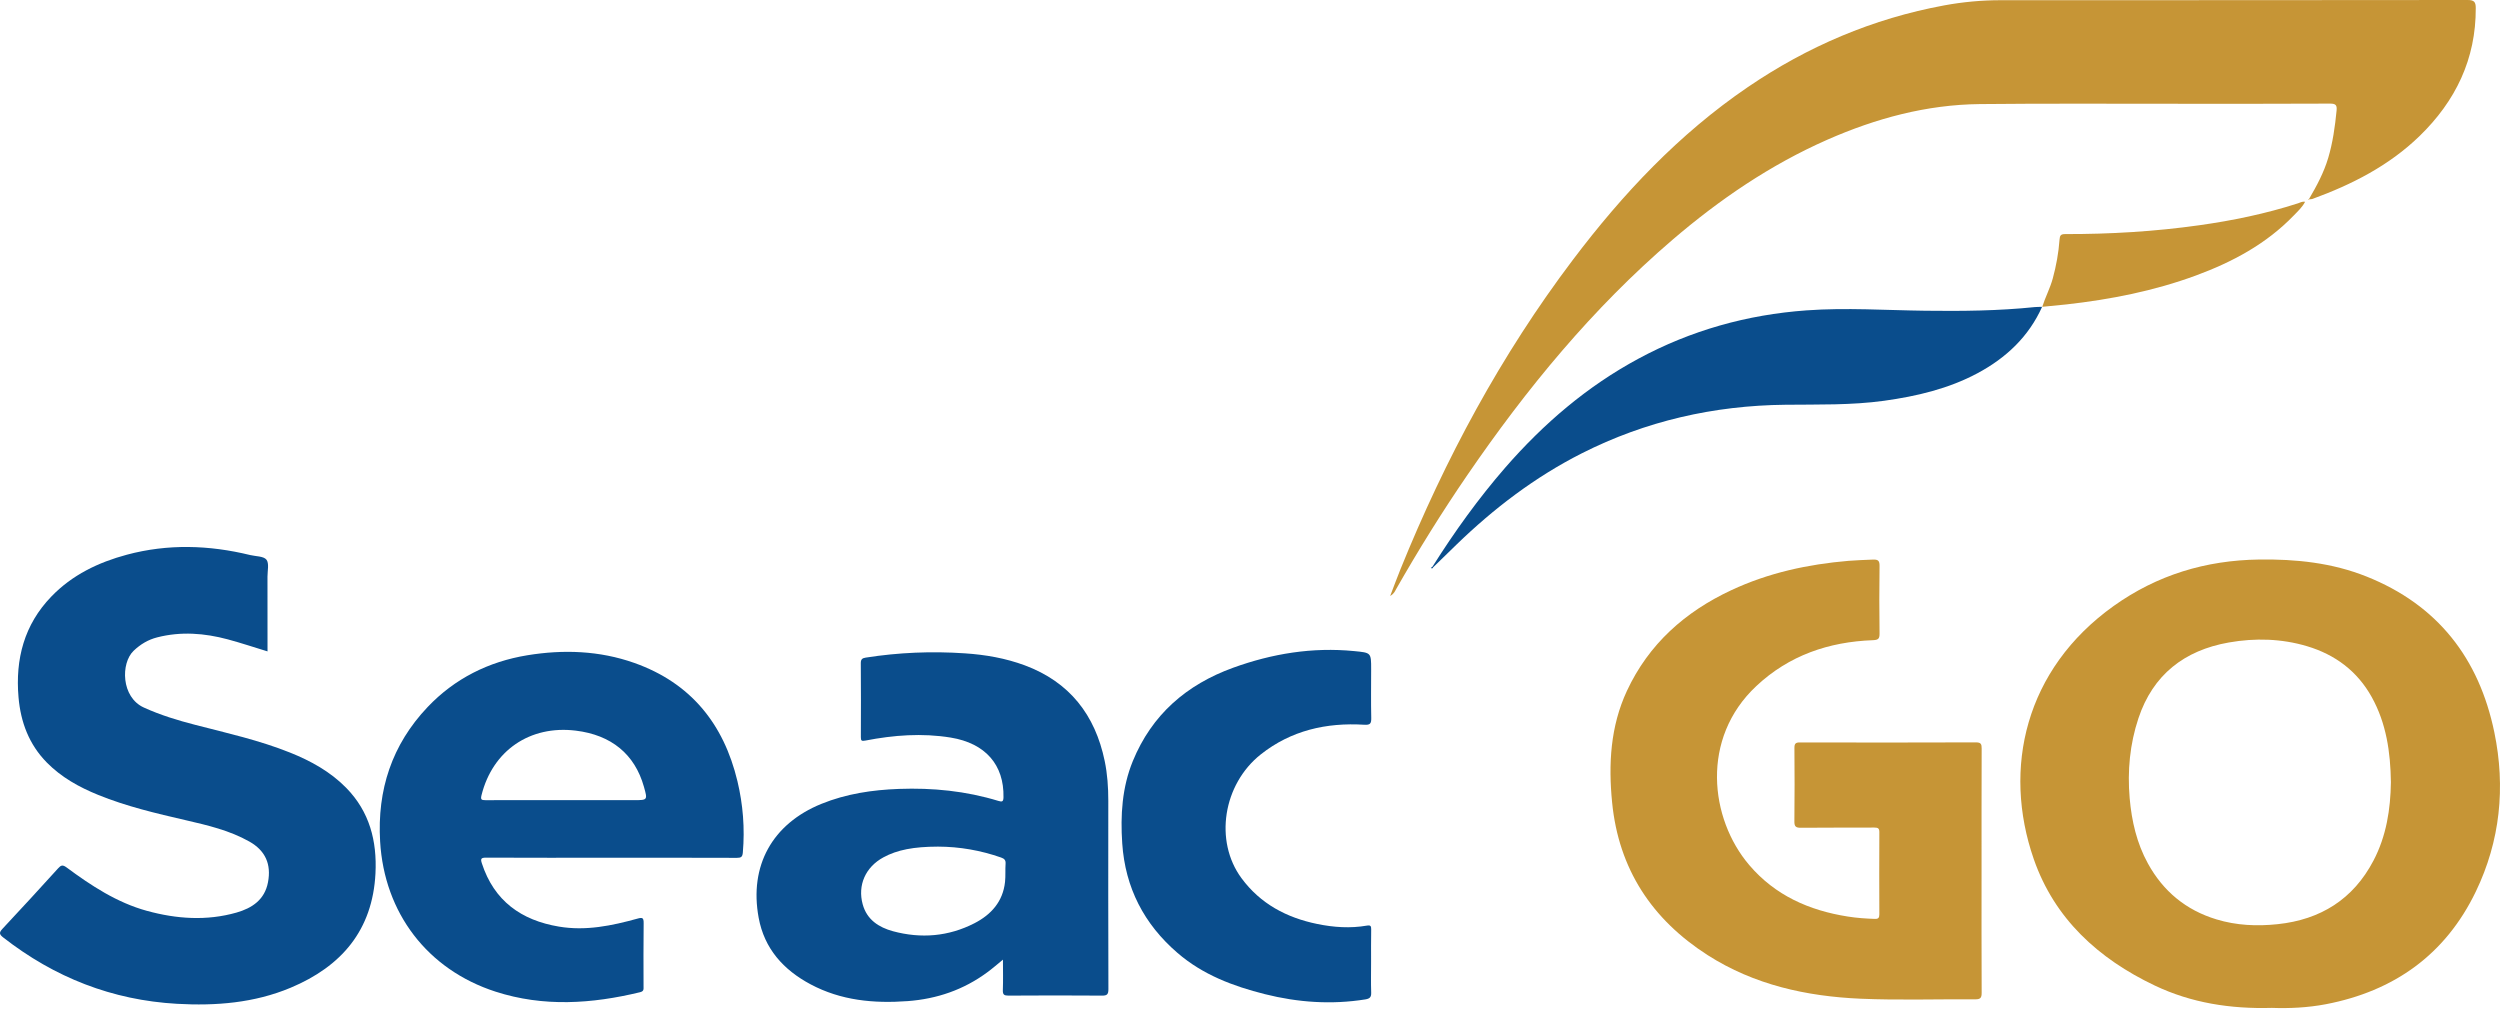
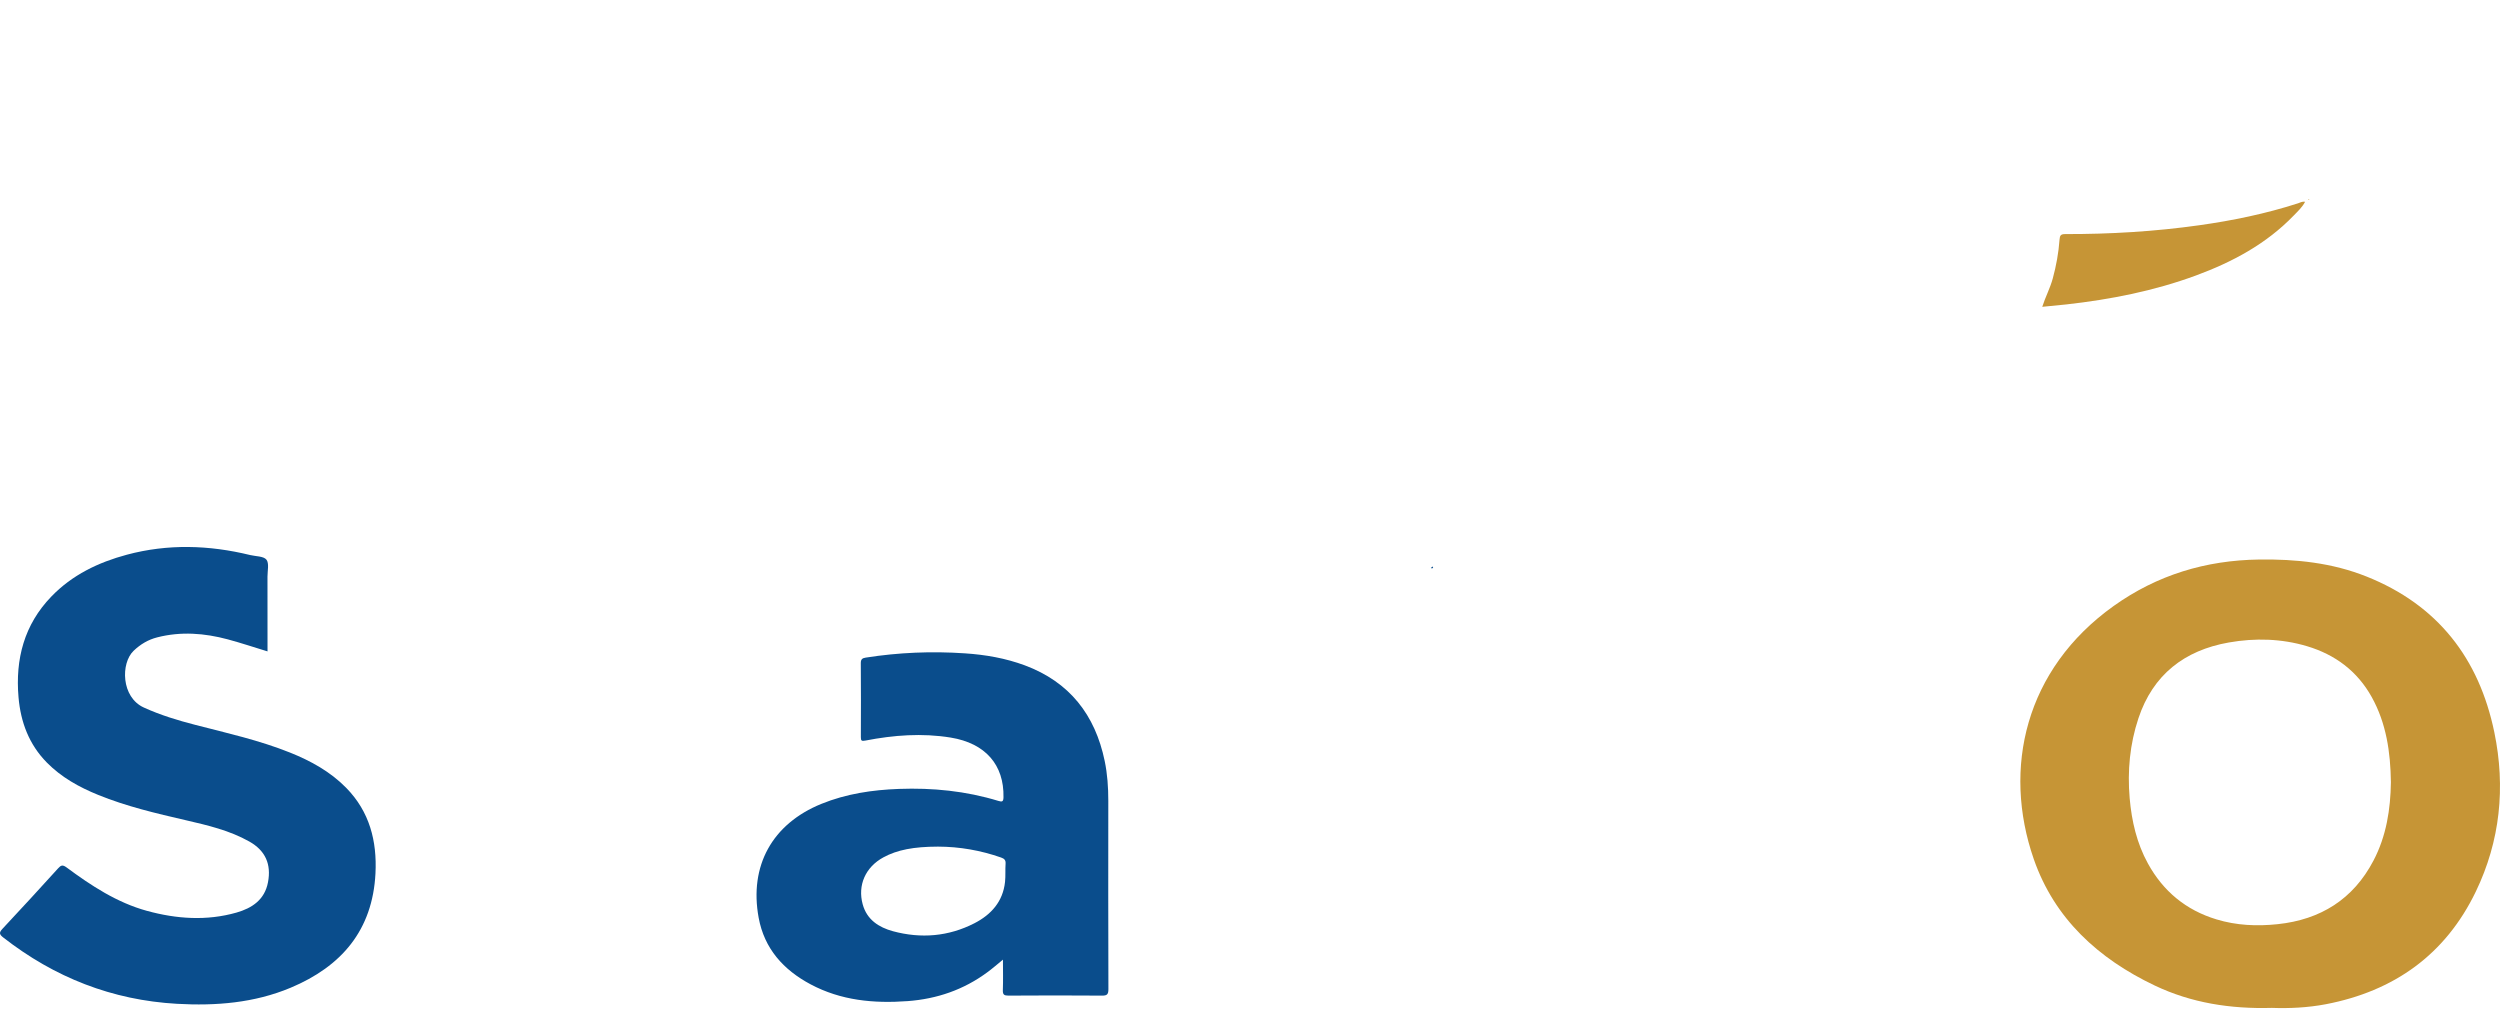
<svg xmlns="http://www.w3.org/2000/svg" width="122" height="50" viewBox="0 0 122 50" fill="none">
  <path d="M110.865 49.185C108.849 49.241 106.94 48.946 105.148 48.092C102.401 46.784 100.26 44.835 99.248 41.924C97.712 37.5 98.823 32.657 103.148 29.571C105.271 28.057 107.641 27.341 110.243 27.305C112.045 27.28 113.806 27.463 115.485 28.134C118.959 29.52 120.978 32.127 121.724 35.739C122.277 38.417 122.01 41.037 120.82 43.509C119.336 46.586 116.834 48.367 113.497 49.007C112.613 49.175 111.719 49.216 110.865 49.185ZM116.676 38.17C116.655 36.702 116.454 35.303 115.74 34.016C115.034 32.747 113.951 31.944 112.588 31.536C111.339 31.162 110.047 31.128 108.767 31.353C106.596 31.735 105.062 32.93 104.356 35.051C103.935 36.312 103.813 37.622 103.928 38.955C104.027 40.077 104.274 41.149 104.82 42.141C105.566 43.497 106.675 44.414 108.161 44.865C109.139 45.163 110.141 45.207 111.148 45.1C113.243 44.88 114.838 43.882 115.824 42.001C116.456 40.798 116.658 39.49 116.676 38.17Z" fill="#C69536" />
-   <path d="M112.679 9.713C113.056 9.073 113.403 8.423 113.617 7.707C113.841 6.953 113.948 6.18 114.025 5.398C114.05 5.138 113.992 5.056 113.709 5.056C111.283 5.069 108.856 5.064 106.43 5.064C103.158 5.067 99.885 5.044 96.615 5.079C94.013 5.107 91.546 5.775 89.176 6.817C86.393 8.043 83.911 9.736 81.612 11.706C77.718 15.044 74.494 18.969 71.606 23.184C70.368 24.991 69.213 26.849 68.13 28.751C68.074 28.85 68.033 28.97 67.84 29.084C68.028 28.593 68.181 28.182 68.344 27.777C70.523 22.397 73.25 17.32 76.757 12.679C79.188 9.46 81.933 6.542 85.282 4.259C88.198 2.271 91.391 0.905 94.877 0.263C95.79 0.094 96.715 0.01 97.643 0.01C105.237 0.008 112.83 0.01 120.424 0C120.748 0 120.817 0.107 120.817 0.395C120.827 2.882 119.833 4.932 118.075 6.639C116.584 8.084 114.777 9.004 112.847 9.708C112.802 9.725 112.748 9.72 112.697 9.725L112.679 9.713Z" fill="#C69536" />
-   <path d="M96.7 42.518C96.7 44.493 96.695 46.468 96.705 48.444C96.707 48.693 96.646 48.77 96.389 48.767C94.523 48.754 92.655 48.818 90.795 48.737C88.152 48.622 85.603 48.061 83.335 46.611C80.61 44.865 78.99 42.408 78.671 39.156C78.487 37.291 78.587 35.451 79.392 33.718C80.457 31.429 82.231 29.854 84.492 28.799C86.301 27.953 88.223 27.537 90.206 27.369C90.601 27.336 90.999 27.326 91.396 27.308C91.641 27.298 91.727 27.354 91.722 27.619C91.707 28.717 91.707 29.818 91.722 30.917C91.725 31.169 91.659 31.23 91.404 31.241C89.245 31.32 87.308 31.98 85.71 33.478C82.975 36.037 83.439 39.954 85.361 42.212C86.625 43.698 88.289 44.432 90.178 44.728C90.611 44.797 91.047 44.827 91.485 44.842C91.656 44.85 91.712 44.794 91.712 44.621C91.707 43.288 91.704 41.952 91.712 40.619C91.715 40.423 91.648 40.385 91.467 40.385C90.275 40.392 89.082 40.382 87.889 40.395C87.642 40.398 87.56 40.339 87.566 40.079C87.581 38.889 87.576 37.696 87.568 36.506C87.566 36.297 87.619 36.228 87.838 36.231C90.703 36.238 93.565 36.238 96.43 36.228C96.679 36.228 96.705 36.322 96.705 36.529C96.697 38.527 96.7 40.523 96.7 42.518Z" fill="#C69536" />
  <path d="M13.055 31.788C12.393 31.587 11.758 31.373 11.113 31.2C9.977 30.896 8.83 30.807 7.673 31.103C7.229 31.215 6.852 31.442 6.521 31.758C5.886 32.364 5.909 34.024 7.02 34.528C7.831 34.898 8.674 35.153 9.531 35.374C11.085 35.775 12.655 36.126 14.151 36.725C15.171 37.133 16.121 37.658 16.896 38.448C18.035 39.61 18.402 41.042 18.323 42.62C18.183 45.398 16.662 47.162 14.184 48.201C12.408 48.946 10.532 49.093 8.639 48.986C5.476 48.808 2.657 47.699 0.162 45.752C-0.044 45.592 -0.05 45.508 0.124 45.322C1.036 44.348 1.936 43.367 2.833 42.378C2.973 42.225 3.052 42.187 3.246 42.329C4.451 43.221 5.705 44.047 7.171 44.45C8.613 44.845 10.084 44.949 11.541 44.534C12.298 44.317 12.918 43.91 13.078 43.053C13.246 42.174 12.951 41.511 12.173 41.07C11.205 40.523 10.132 40.273 9.064 40.026C7.617 39.692 6.172 39.353 4.793 38.792C3.863 38.415 2.991 37.931 2.28 37.207C1.416 36.325 1.008 35.242 0.904 34.026C0.743 32.163 1.179 30.486 2.504 29.113C3.521 28.057 4.798 27.443 6.194 27.069C8.198 26.533 10.203 26.597 12.207 27.086C12.482 27.153 12.862 27.137 13.002 27.311C13.142 27.489 13.053 27.854 13.053 28.139C13.055 29.349 13.055 30.56 13.055 31.788Z" fill="#0A4D8C" />
  <path d="M48.944 46.83C48.664 47.06 48.43 47.266 48.177 47.45C47.025 48.301 45.723 48.747 44.301 48.854C42.649 48.976 41.041 48.828 39.553 48.033C38.23 47.327 37.3 46.297 37.022 44.784C36.556 42.25 37.685 40.206 40.08 39.23C41.294 38.736 42.568 38.547 43.865 38.499C45.514 38.438 47.14 38.601 48.723 39.085C48.906 39.141 48.965 39.121 48.97 38.907C49.003 37.324 48.088 36.271 46.396 35.994C45.002 35.767 43.615 35.871 42.236 36.139C42.05 36.175 42.007 36.154 42.01 35.968C42.015 34.768 42.017 33.565 42.007 32.364C42.005 32.176 42.078 32.117 42.244 32.092C43.85 31.839 45.466 31.773 47.087 31.883C48.088 31.949 49.069 32.12 50.01 32.469C52.194 33.282 53.443 34.888 53.909 37.135C54.042 37.775 54.085 38.425 54.085 39.077C54.082 42.143 54.08 45.207 54.09 48.273C54.09 48.53 54.021 48.589 53.771 48.586C52.252 48.573 50.733 48.576 49.215 48.586C49.008 48.586 48.932 48.545 48.939 48.324C48.957 47.842 48.944 47.363 48.944 46.83ZM45.774 41.315C44.584 41.318 43.781 41.473 43.108 41.84C42.236 42.314 41.844 43.196 42.099 44.129C42.305 44.886 42.889 45.255 43.577 45.444C44.943 45.813 46.286 45.704 47.553 45.054C48.371 44.633 48.944 43.996 49.046 43.035C49.077 42.742 49.051 42.447 49.072 42.151C49.085 41.975 49.013 41.904 48.855 41.848C47.859 41.499 46.832 41.318 45.774 41.315Z" fill="#0A4D8C" />
-   <path d="M29.81 41.858C27.781 41.858 25.755 41.863 23.726 41.853C23.484 41.853 23.438 41.899 23.515 42.131C24.111 43.963 25.434 44.911 27.279 45.219C28.589 45.439 29.853 45.176 31.104 44.83C31.349 44.761 31.413 44.781 31.41 45.051C31.395 46.078 31.405 47.108 31.405 48.135C31.405 48.263 31.431 48.375 31.234 48.42C28.879 48.989 26.524 49.149 24.182 48.392C20.857 47.317 18.754 44.552 18.55 41.065C18.402 38.55 19.123 36.345 20.864 34.508C22.189 33.111 23.843 32.288 25.732 31.977C27.493 31.689 29.252 31.75 30.949 32.349C33.704 33.323 35.317 35.321 35.987 38.122C36.26 39.266 36.352 40.428 36.25 41.606C36.232 41.825 36.156 41.863 35.957 41.863C33.905 41.855 31.856 41.858 29.81 41.858ZM27.513 39.047C28.655 39.047 29.794 39.047 30.936 39.047C31.606 39.047 31.606 39.047 31.423 38.392C30.977 36.807 29.835 35.866 28.097 35.655C25.857 35.382 24.042 36.631 23.499 38.8C23.446 39.014 23.484 39.049 23.693 39.049C24.965 39.042 26.239 39.047 27.513 39.047Z" fill="#0A4D8C" />
-   <path d="M66.909 46.945C66.909 47.444 66.897 47.944 66.914 48.441C66.922 48.665 66.841 48.734 66.632 48.77C64.978 49.035 63.341 48.92 61.728 48.515C60.176 48.125 58.698 47.569 57.464 46.504C55.828 45.095 54.911 43.321 54.765 41.157C54.673 39.783 54.755 38.428 55.283 37.138C56.213 34.875 57.898 33.412 60.176 32.586C62.087 31.895 64.045 31.574 66.081 31.773C66.912 31.855 66.912 31.842 66.912 32.655C66.912 33.45 66.899 34.243 66.917 35.038C66.922 35.316 66.863 35.385 66.57 35.367C64.723 35.255 63.005 35.645 61.529 36.812C59.679 38.277 59.251 41.047 60.584 42.854C61.506 44.106 62.788 44.784 64.282 45.09C65.082 45.255 65.895 45.311 66.708 45.169C66.886 45.138 66.917 45.197 66.914 45.355C66.904 45.887 66.909 46.415 66.909 46.945Z" fill="#0A4D8C" />
-   <path d="M99.656 14.97C99.001 16.431 97.898 17.465 96.509 18.21C95.081 18.974 93.534 19.336 91.942 19.558C90.341 19.779 88.733 19.734 87.125 19.752C83.633 19.79 80.31 20.544 77.188 22.124C74.909 23.279 72.901 24.808 71.071 26.582C70.692 26.949 70.314 27.316 69.937 27.685C69.927 27.672 69.919 27.66 69.909 27.647C70.98 25.95 72.147 24.324 73.467 22.807C75.33 20.672 77.45 18.854 79.956 17.504C82.517 16.122 85.257 15.355 88.159 15.146C90.094 15.006 92.028 15.141 93.96 15.164C95.744 15.187 97.523 15.169 99.297 14.986C99.417 14.973 99.539 14.978 99.661 14.976L99.656 14.97Z" fill="#0A4D8C" />
  <path d="M99.661 14.976C99.809 14.504 100.046 14.066 100.176 13.586C100.344 12.967 100.459 12.338 100.505 11.698C100.52 11.492 100.563 11.423 100.782 11.423C102.972 11.428 105.156 11.298 107.325 10.992C108.958 10.763 110.569 10.429 112.142 9.922C112.246 9.888 112.343 9.822 112.488 9.848C112.348 10.118 112.131 10.312 111.933 10.518C110.595 11.904 108.946 12.786 107.162 13.444C105.118 14.198 102.997 14.614 100.839 14.856C100.444 14.899 100.048 14.932 99.656 14.973C99.656 14.97 99.661 14.976 99.661 14.976Z" fill="#C69536" />
  <path d="M69.937 27.683C69.917 27.744 69.878 27.752 69.827 27.716C69.855 27.693 69.881 27.667 69.909 27.645C69.919 27.66 69.927 27.672 69.937 27.683Z" fill="#0A4D8C" />
  <path d="M112.695 9.725C112.684 9.736 112.672 9.748 112.659 9.759C112.659 9.759 112.646 9.748 112.641 9.741C112.654 9.73 112.667 9.72 112.682 9.71C112.679 9.713 112.695 9.725 112.695 9.725Z" fill="#C69536" />
</svg>